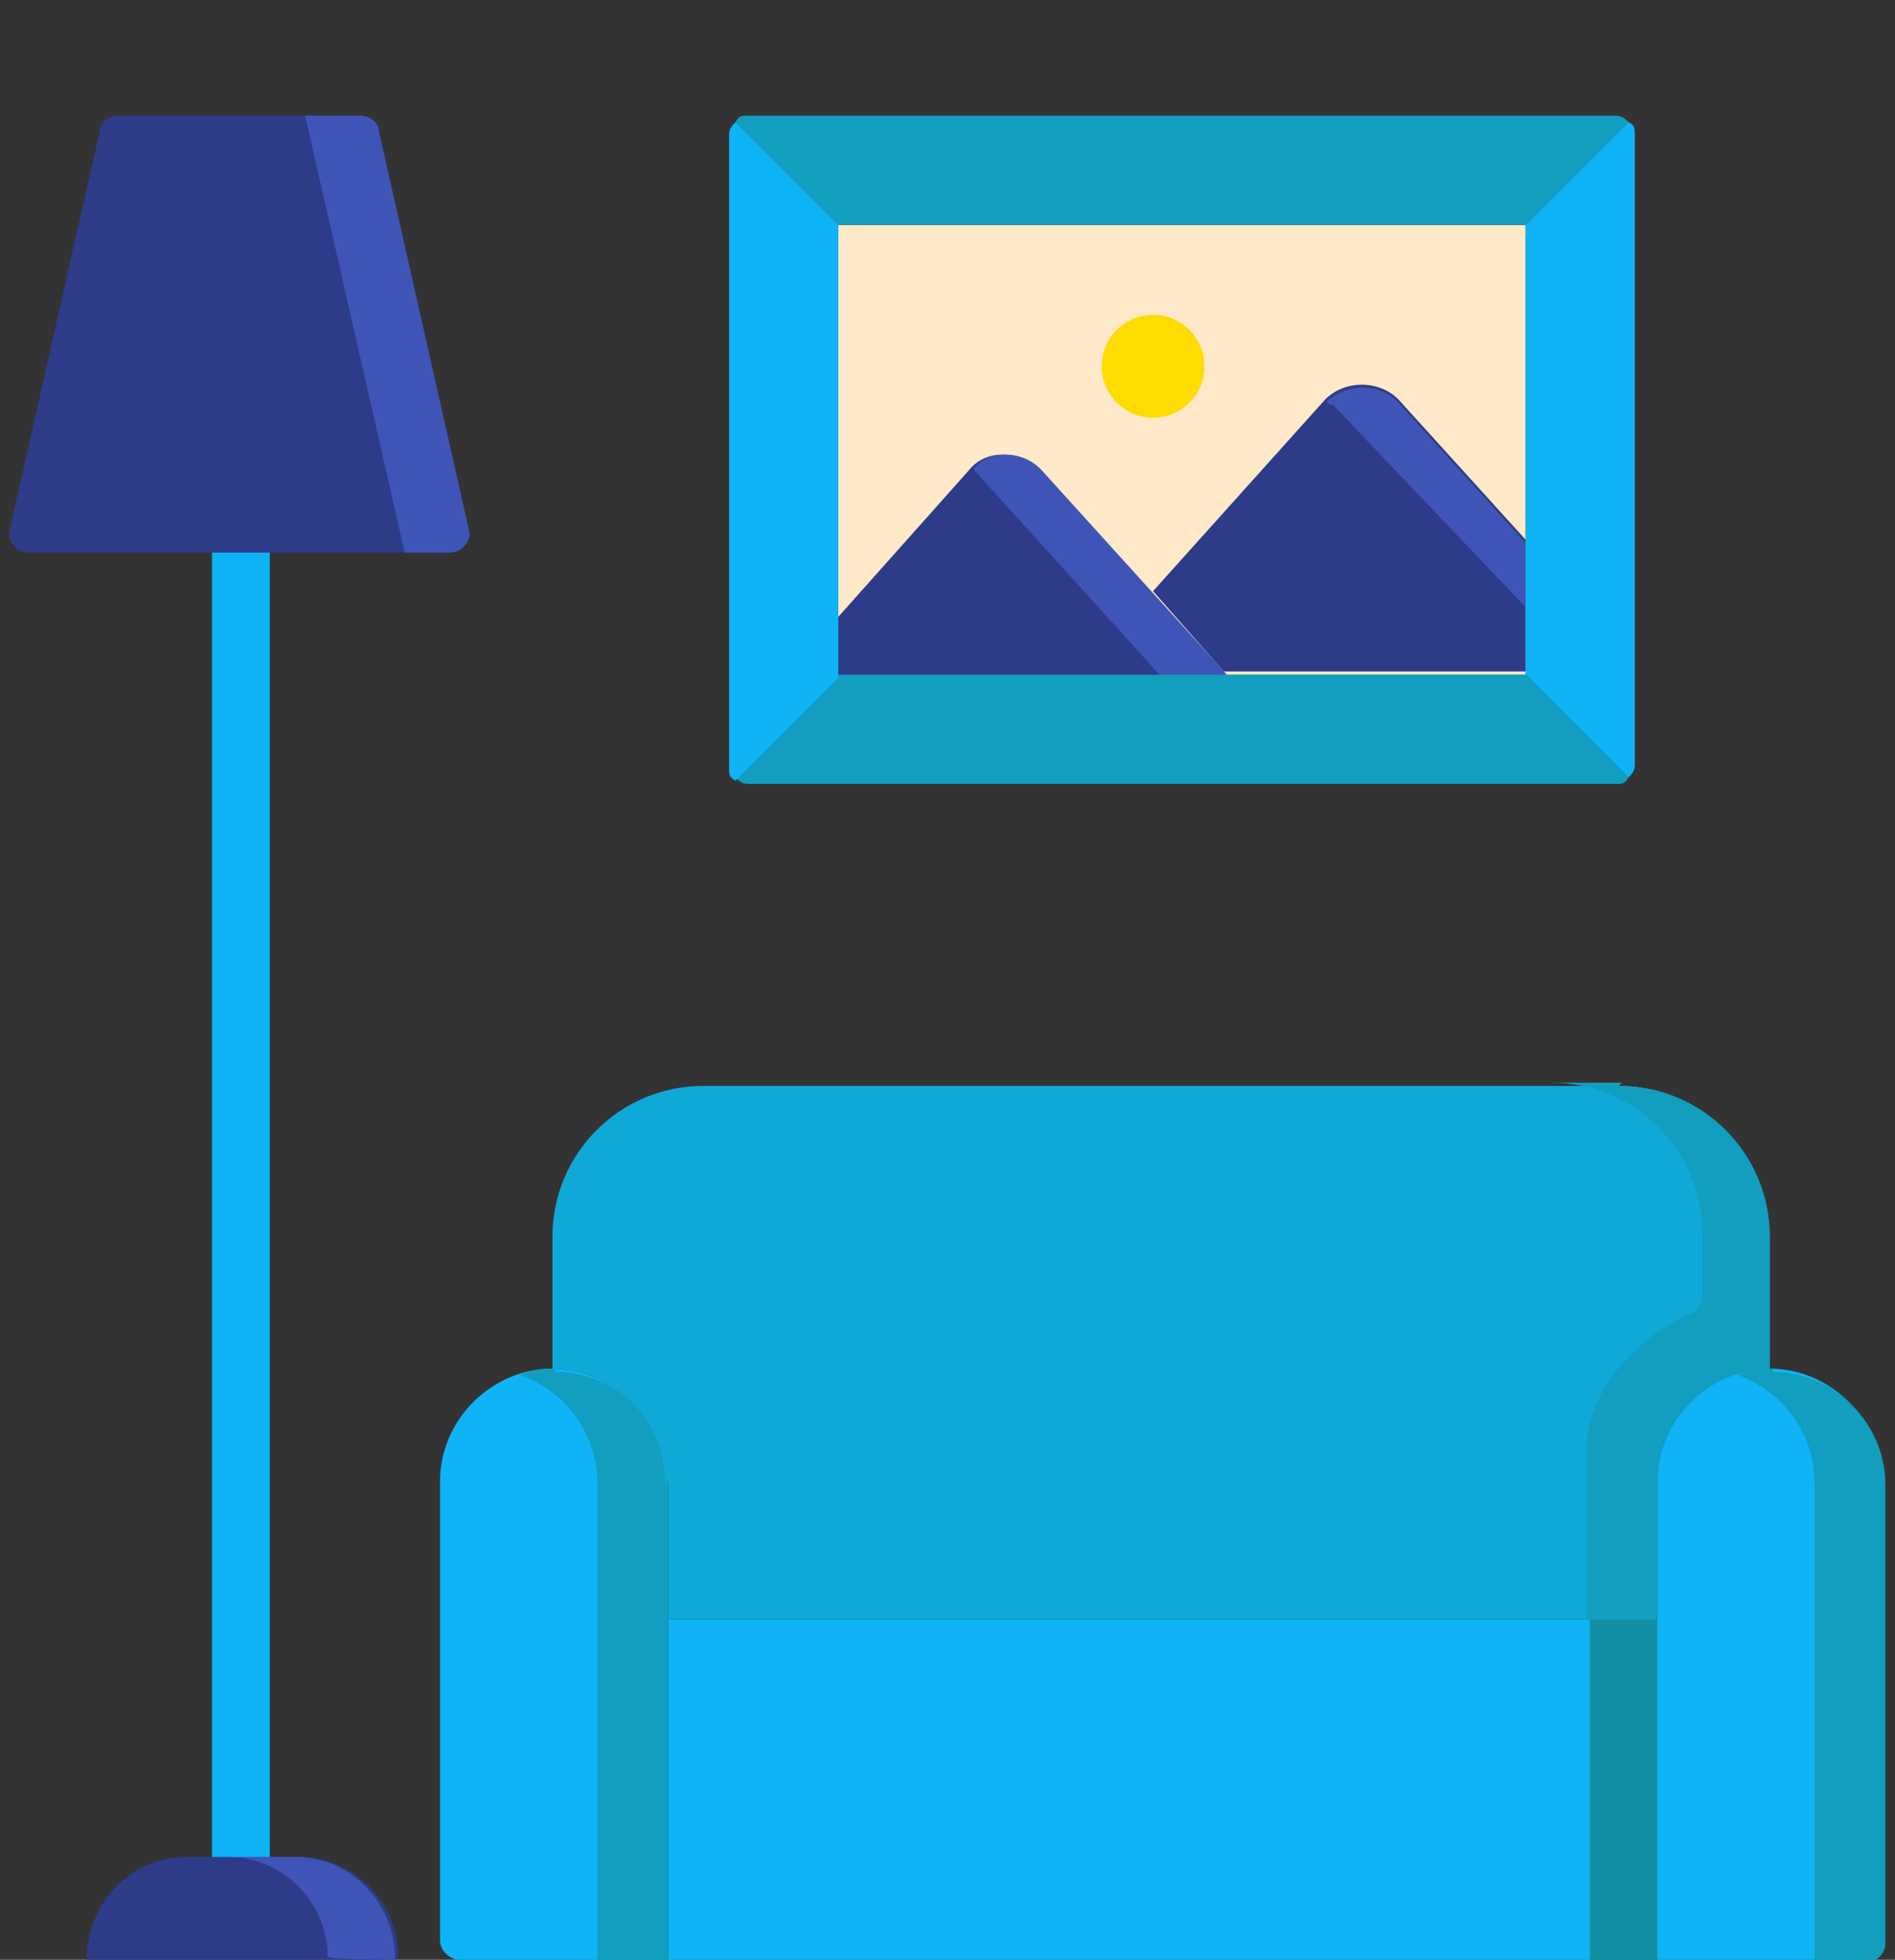
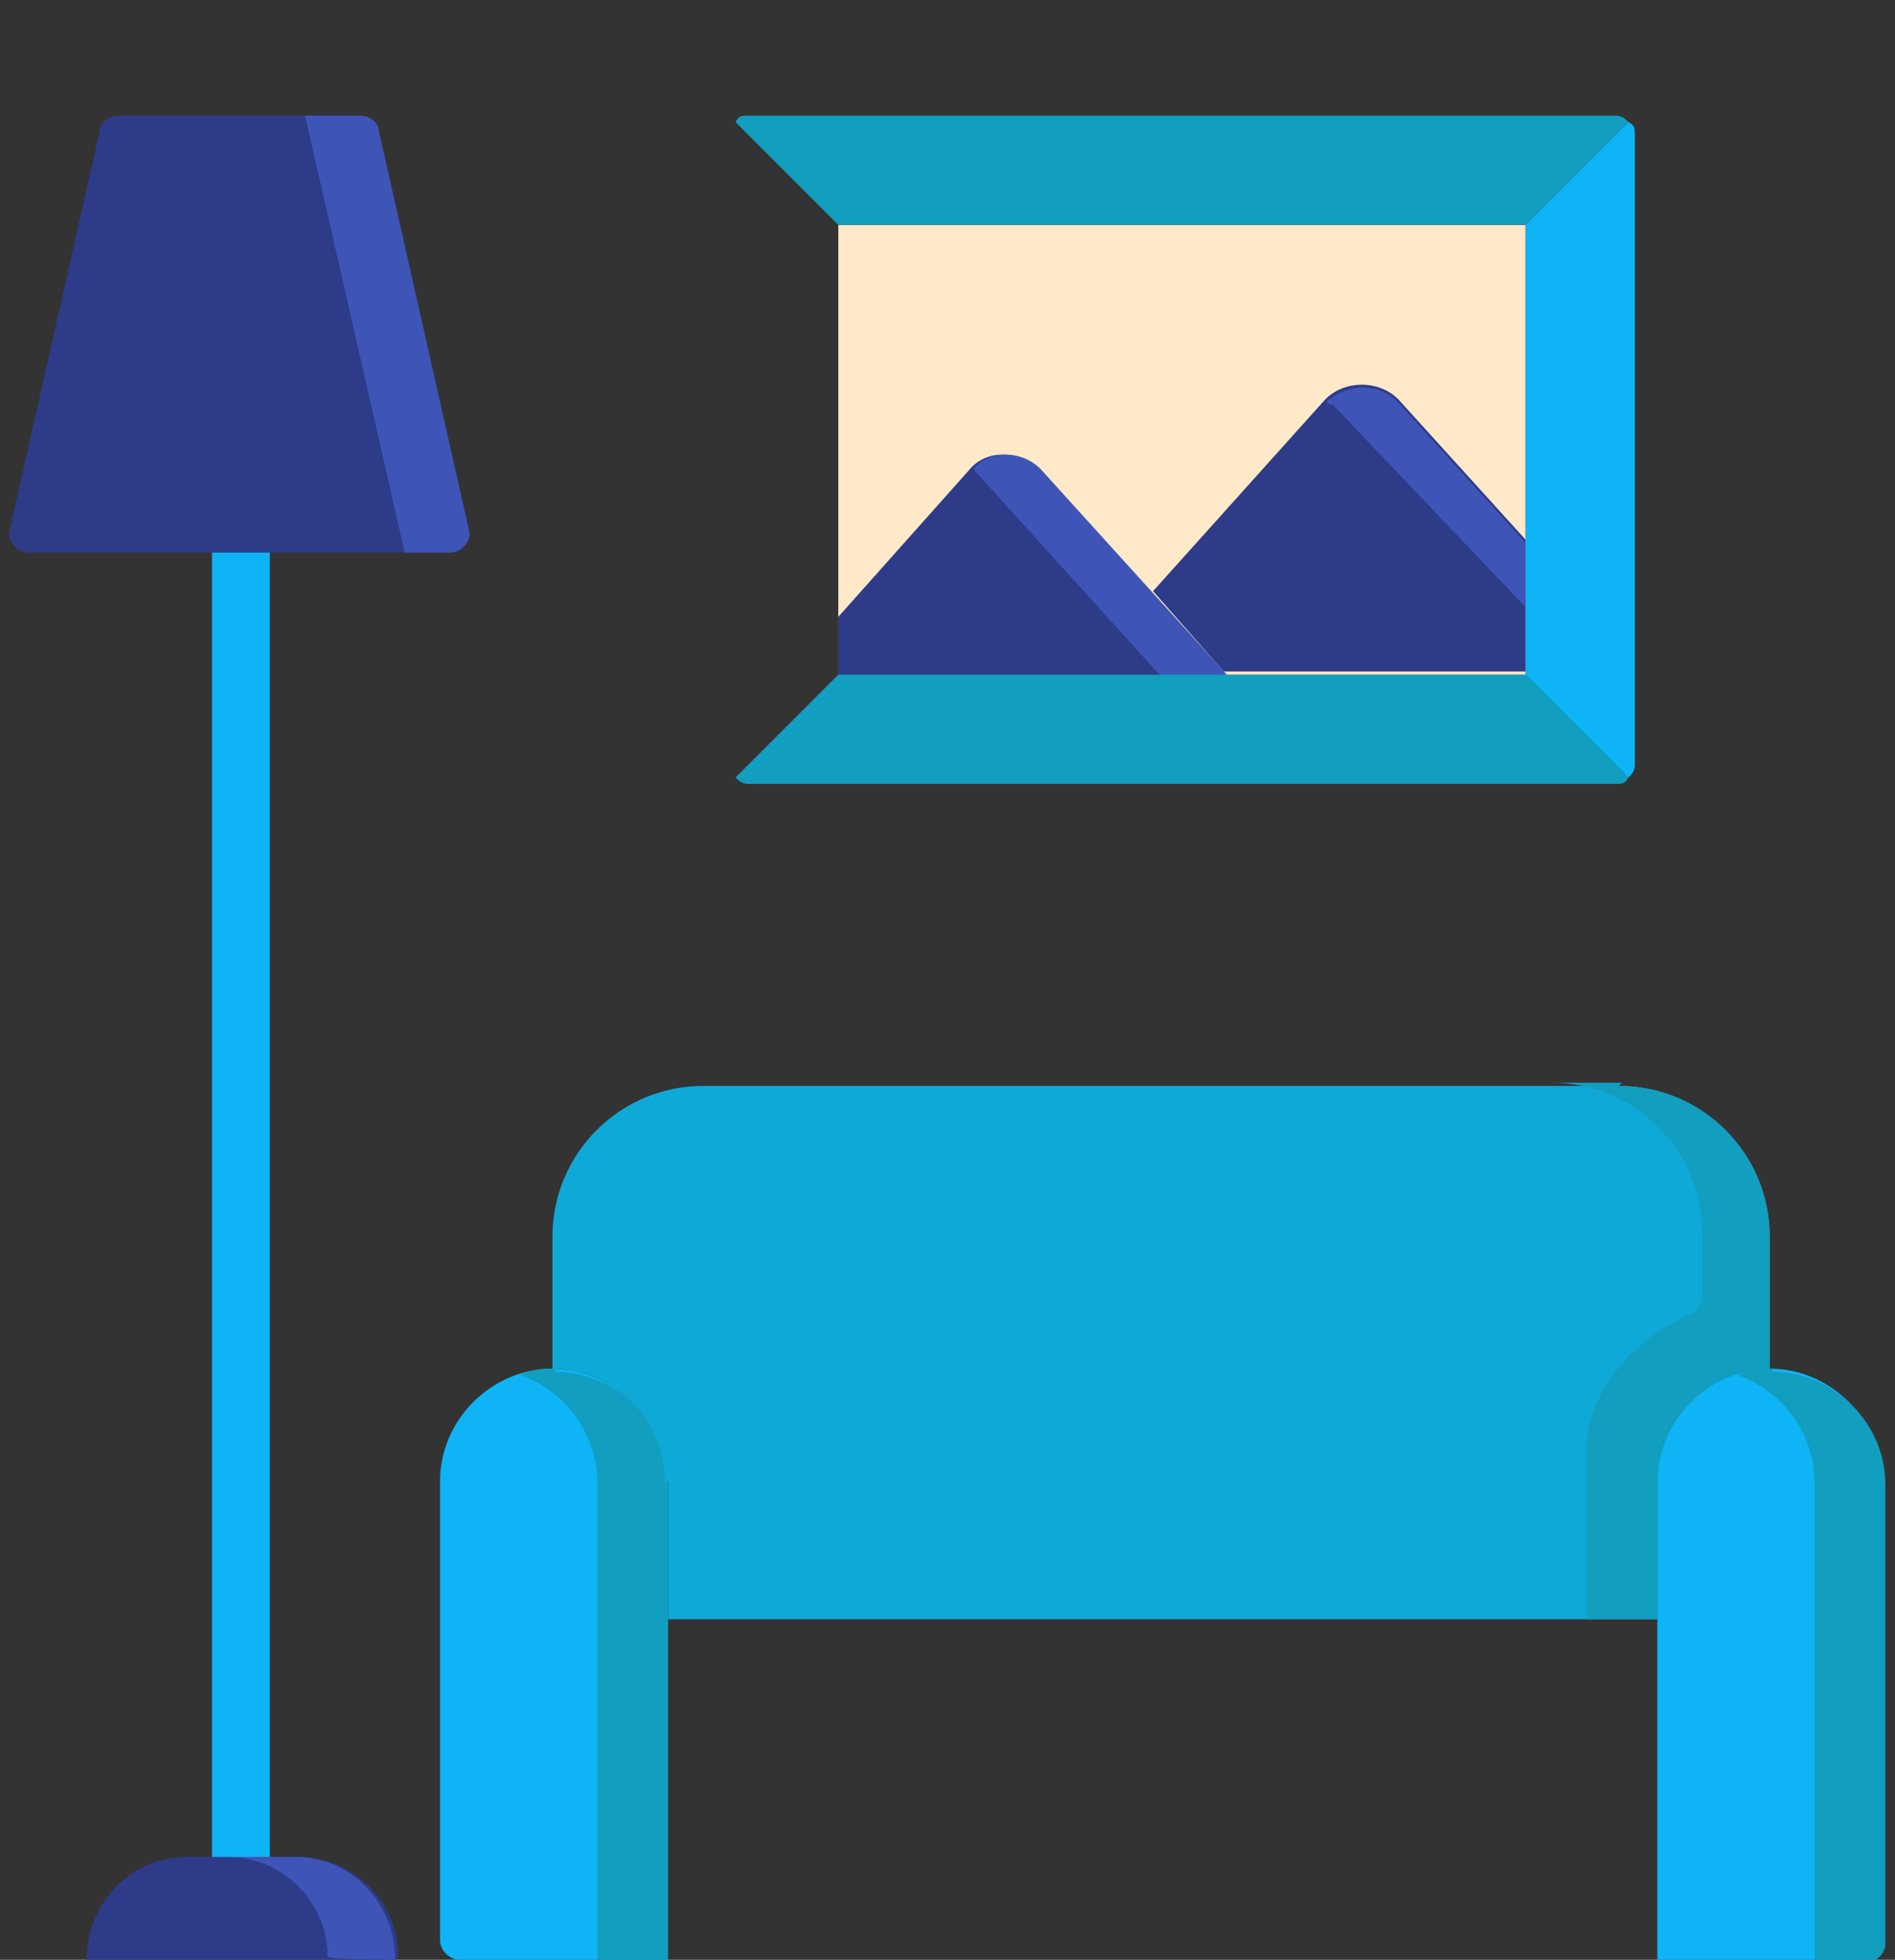
<svg xmlns="http://www.w3.org/2000/svg" version="1.1" viewBox="0 0 59 61">
  <rect x="0" y="0" width="59" height="61" fill="#333333" stroke="none" />
  <defs>
    <style>
      .cls-1 {
        fill: #2d3b89;
      }

      .cls-2 {
        fill: #0fa9d8;
      }

      .cls-3 {
        fill: #ffe9c8;
      }

      .cls-4 {
        fill: #138fa3;
      }

      .cls-5 {
        fill: #0eb4f6;
      }

      .cls-6 {
        fill: #119ebf;
      }

      .cls-7 {
        fill: #3e55b7;
      }

      .cls-8 {
        fill: #ffdc00;
      }
    </style>
  </defs>
  <g>
    <g id="Layer_1">
      <g>
        <path class="cls-5" d="M7.5,59.8c-.5,0-.9-.4-.9-.9V16.1c0-.5.4-.9.9-.9s.9.4.9.9v42.8c0,.5-.4.9-.9.9Z" />
        <path class="cls-1" d="M12.3,61H2.7c0-1.8,1.4-3.2,3.1-3.2h3.5c1.7,0,3.1,1.4,3.1,3.1h0Z" />
        <path class="cls-7" d="M9.2,57.8h-2.1c1.7,0,3.1,1.4,3.1,3.1h0c0,.1,2.1.1,2.1.1h0c0-1.8-1.4-3.2-3.1-3.2Z" />
        <g>
          <path class="cls-3" d="M26.1,7h21.4v14h-21.4V7Z" />
          <path class="cls-1" d="M47.5,16.8l-3.9-4.3c-.6-.7-1.8-.7-2.4,0l-5.3,5.9,2.2,2.5h9.4s0-4.1,0-4.1Z" />
          <path class="cls-7" d="M41.5,12.6l6,6.3v-2l-3.9-4.3c-.6-.7-1.6-.7-2.3-.1,0,0,0,0,.1.1Z" />
          <path class="cls-1" d="M38.1,21l-5.8-6.4c-.6-.6-1.6-.6-2.1,0l-4.1,4.6v1.9h12Z" />
          <path class="cls-7" d="M32.4,14.6c-.6-.6-1.6-.6-2.1,0,0,0,0,0,0,0l5.8,6.4h-9.9s12,0,12,0l-5.8-6.4Z" />
-           <circle class="cls-8" cx="35.9" cy="11.4" r="1.6" />
          <path class="cls-6" d="M50.3,3.6h-27c-.2,0-.3,0-.4.2l3.2,3.2h21.4l3.2-3.2c-.1-.1-.2-.2-.4-.2Z" />
          <path class="cls-6" d="M50.7,24.2l-3.2-3.2h-21.4l-3.2,3.2c.1.1.2.2.4.2h27c.2,0,.3,0,.4-.2Z" />
-           <path class="cls-5" d="M26.1,21V7l-3.2-3.2c-.1.1-.2.2-.2.4v19.7c0,.2,0,.3.2.4l3.2-3.2Z" />
-           <path class="cls-5" d="M47.5,7.6v13.4l3.2,3.2c.1-.1.2-.2.2-.4V4.2c0-.2,0-.3-.2-.4l-3.2,3.2v.6Z" />
+           <path class="cls-5" d="M47.5,7.6v13.4l3.2,3.2c.1-.1.2-.2.2-.4V4.2c0-.2,0-.3-.2-.4l-3.2,3.2v.6" />
        </g>
        <path class="cls-1" d="M14.1,17.2H.9c-.4,0-.7-.4-.6-.7L3.1,4.1c0-.3.3-.5.6-.5h7.5c.3,0,.5.2.6.5l2.8,12.4c0,.4-.2.7-.6.7Z" />
        <path class="cls-7" d="M11.2,3.6h-1.7l3.1,13.6h1.4c.4,0,.7-.4.6-.7l-2.8-12.4c0-.3-.3-.5-.6-.5Z" />
        <g>
-           <path class="cls-5" d="M20.8,50.4h30.8v10.7h-30.8v-10.7Z" />
-           <path class="cls-4" d="M49.5,50.4h2.2v10.7h-2.2v-10.7Z" />
          <path class="cls-5" d="M20.8,61h-6.5c-.3,0-.6-.3-.6-.6v-14.3c0-1.9,1.6-3.5,3.5-3.5s3.5,1.6,3.5,3.5v14.9h0Z" />
          <path class="cls-6" d="M17.3,42.6c-.4,0-.7,0-1.1.2,1.4.5,2.4,1.8,2.4,3.4v14.9h2.2v-14.9c0-1.9-1.6-3.5-3.5-3.5h0Z" />
          <path class="cls-5" d="M58.1,61h-6.5v-14.9c0-1.9,1.6-3.5,3.5-3.5s3.5,1.6,3.5,3.5v14.3c0,.3-.3.6-.6.6h0Z" />
          <path class="cls-6" d="M55.2,42.6c-.4,0-.7,0-1.1.2,1.4.5,2.4,1.8,2.4,3.4v14.9h1.6c.3,0,.6-.3.6-.6v-14.3c0-1.9-1.6-3.5-3.5-3.5Z" />
          <path class="cls-2" d="M20.8,46.1v4.3h30.8v-4.3c0-1.9,1.6-3.5,3.5-3.5v-4.1c0-2.6-2.1-4.7-4.7-4.7h-28.5c-2.6,0-4.7,2.1-4.7,4.7v4.1c1.9,0,3.5,1.6,3.5,3.5h0Z" />
          <path class="cls-6" d="M50.5,33.7h-2.2c2.6,0,4.7,2.1,4.7,4.7v1.9c0,.2-.1.5-.4.6-2,.9-3.2,2.7-3.2,4.1v5.4h2.2v-4.3c0-1.9,1.6-3.5,3.5-3.5v-4.1c0-2.6-2.1-4.7-4.7-4.7h0Z" />
        </g>
      </g>
    </g>
  </g>
</svg>